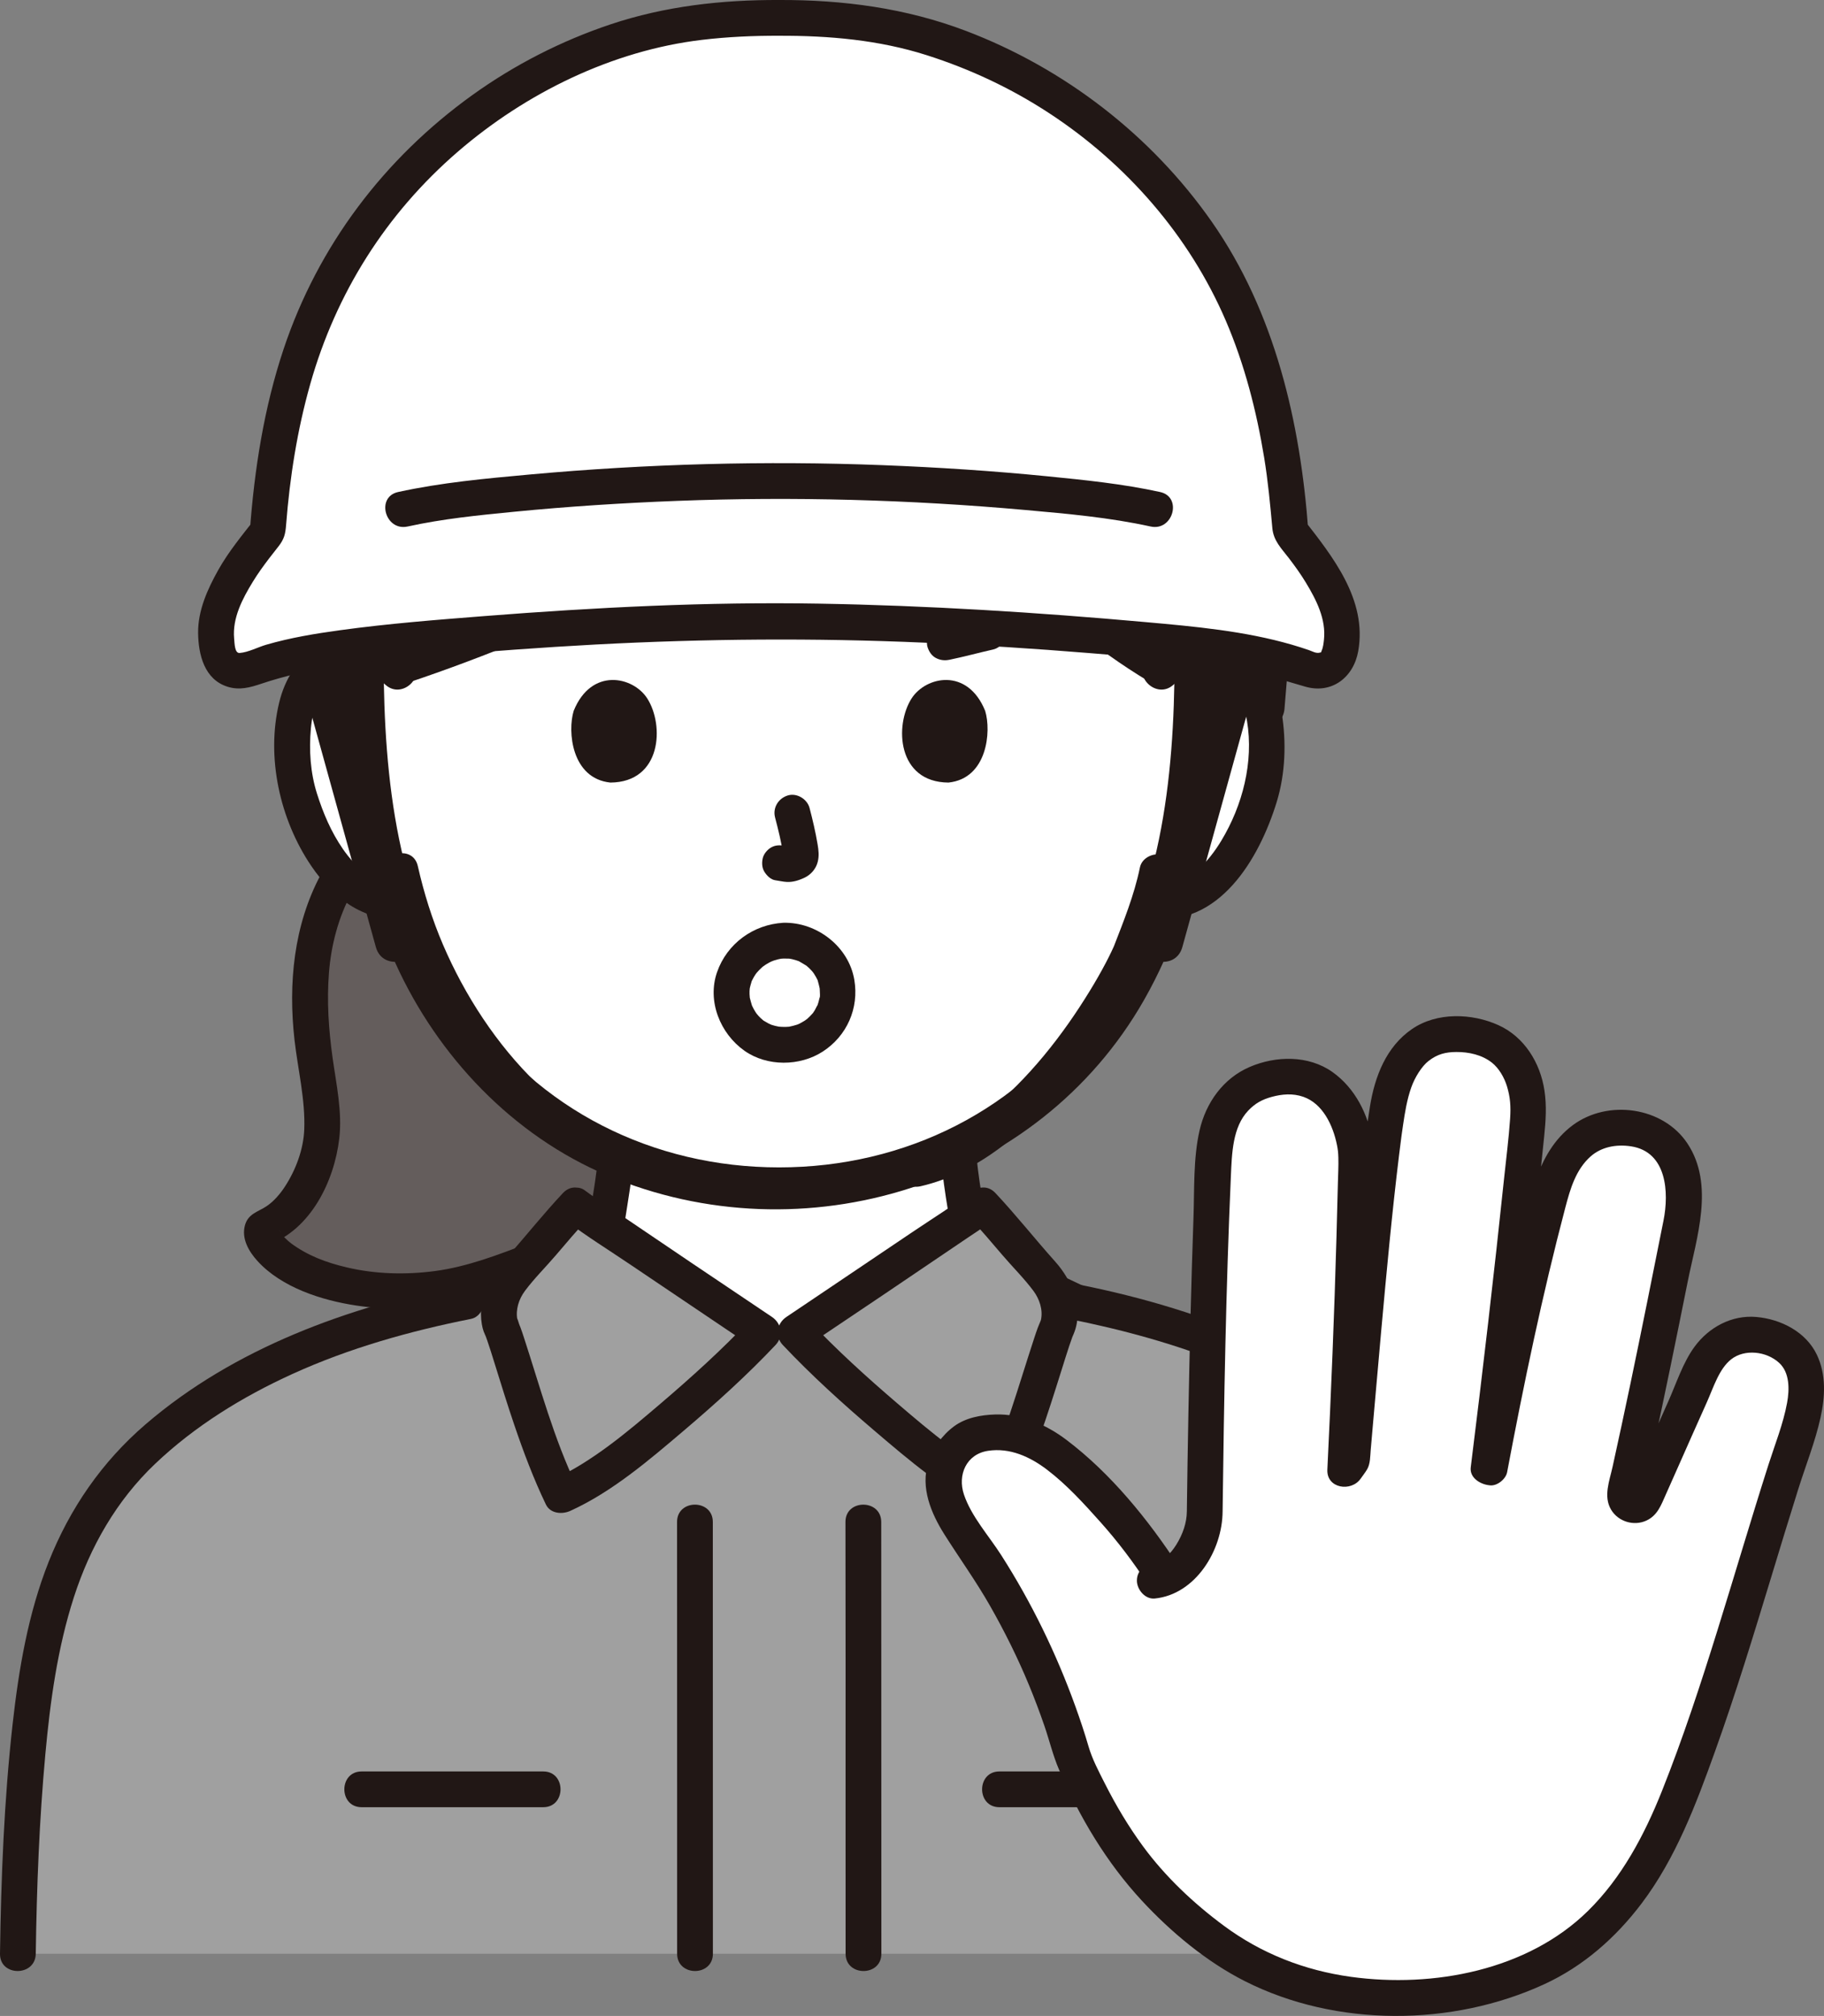
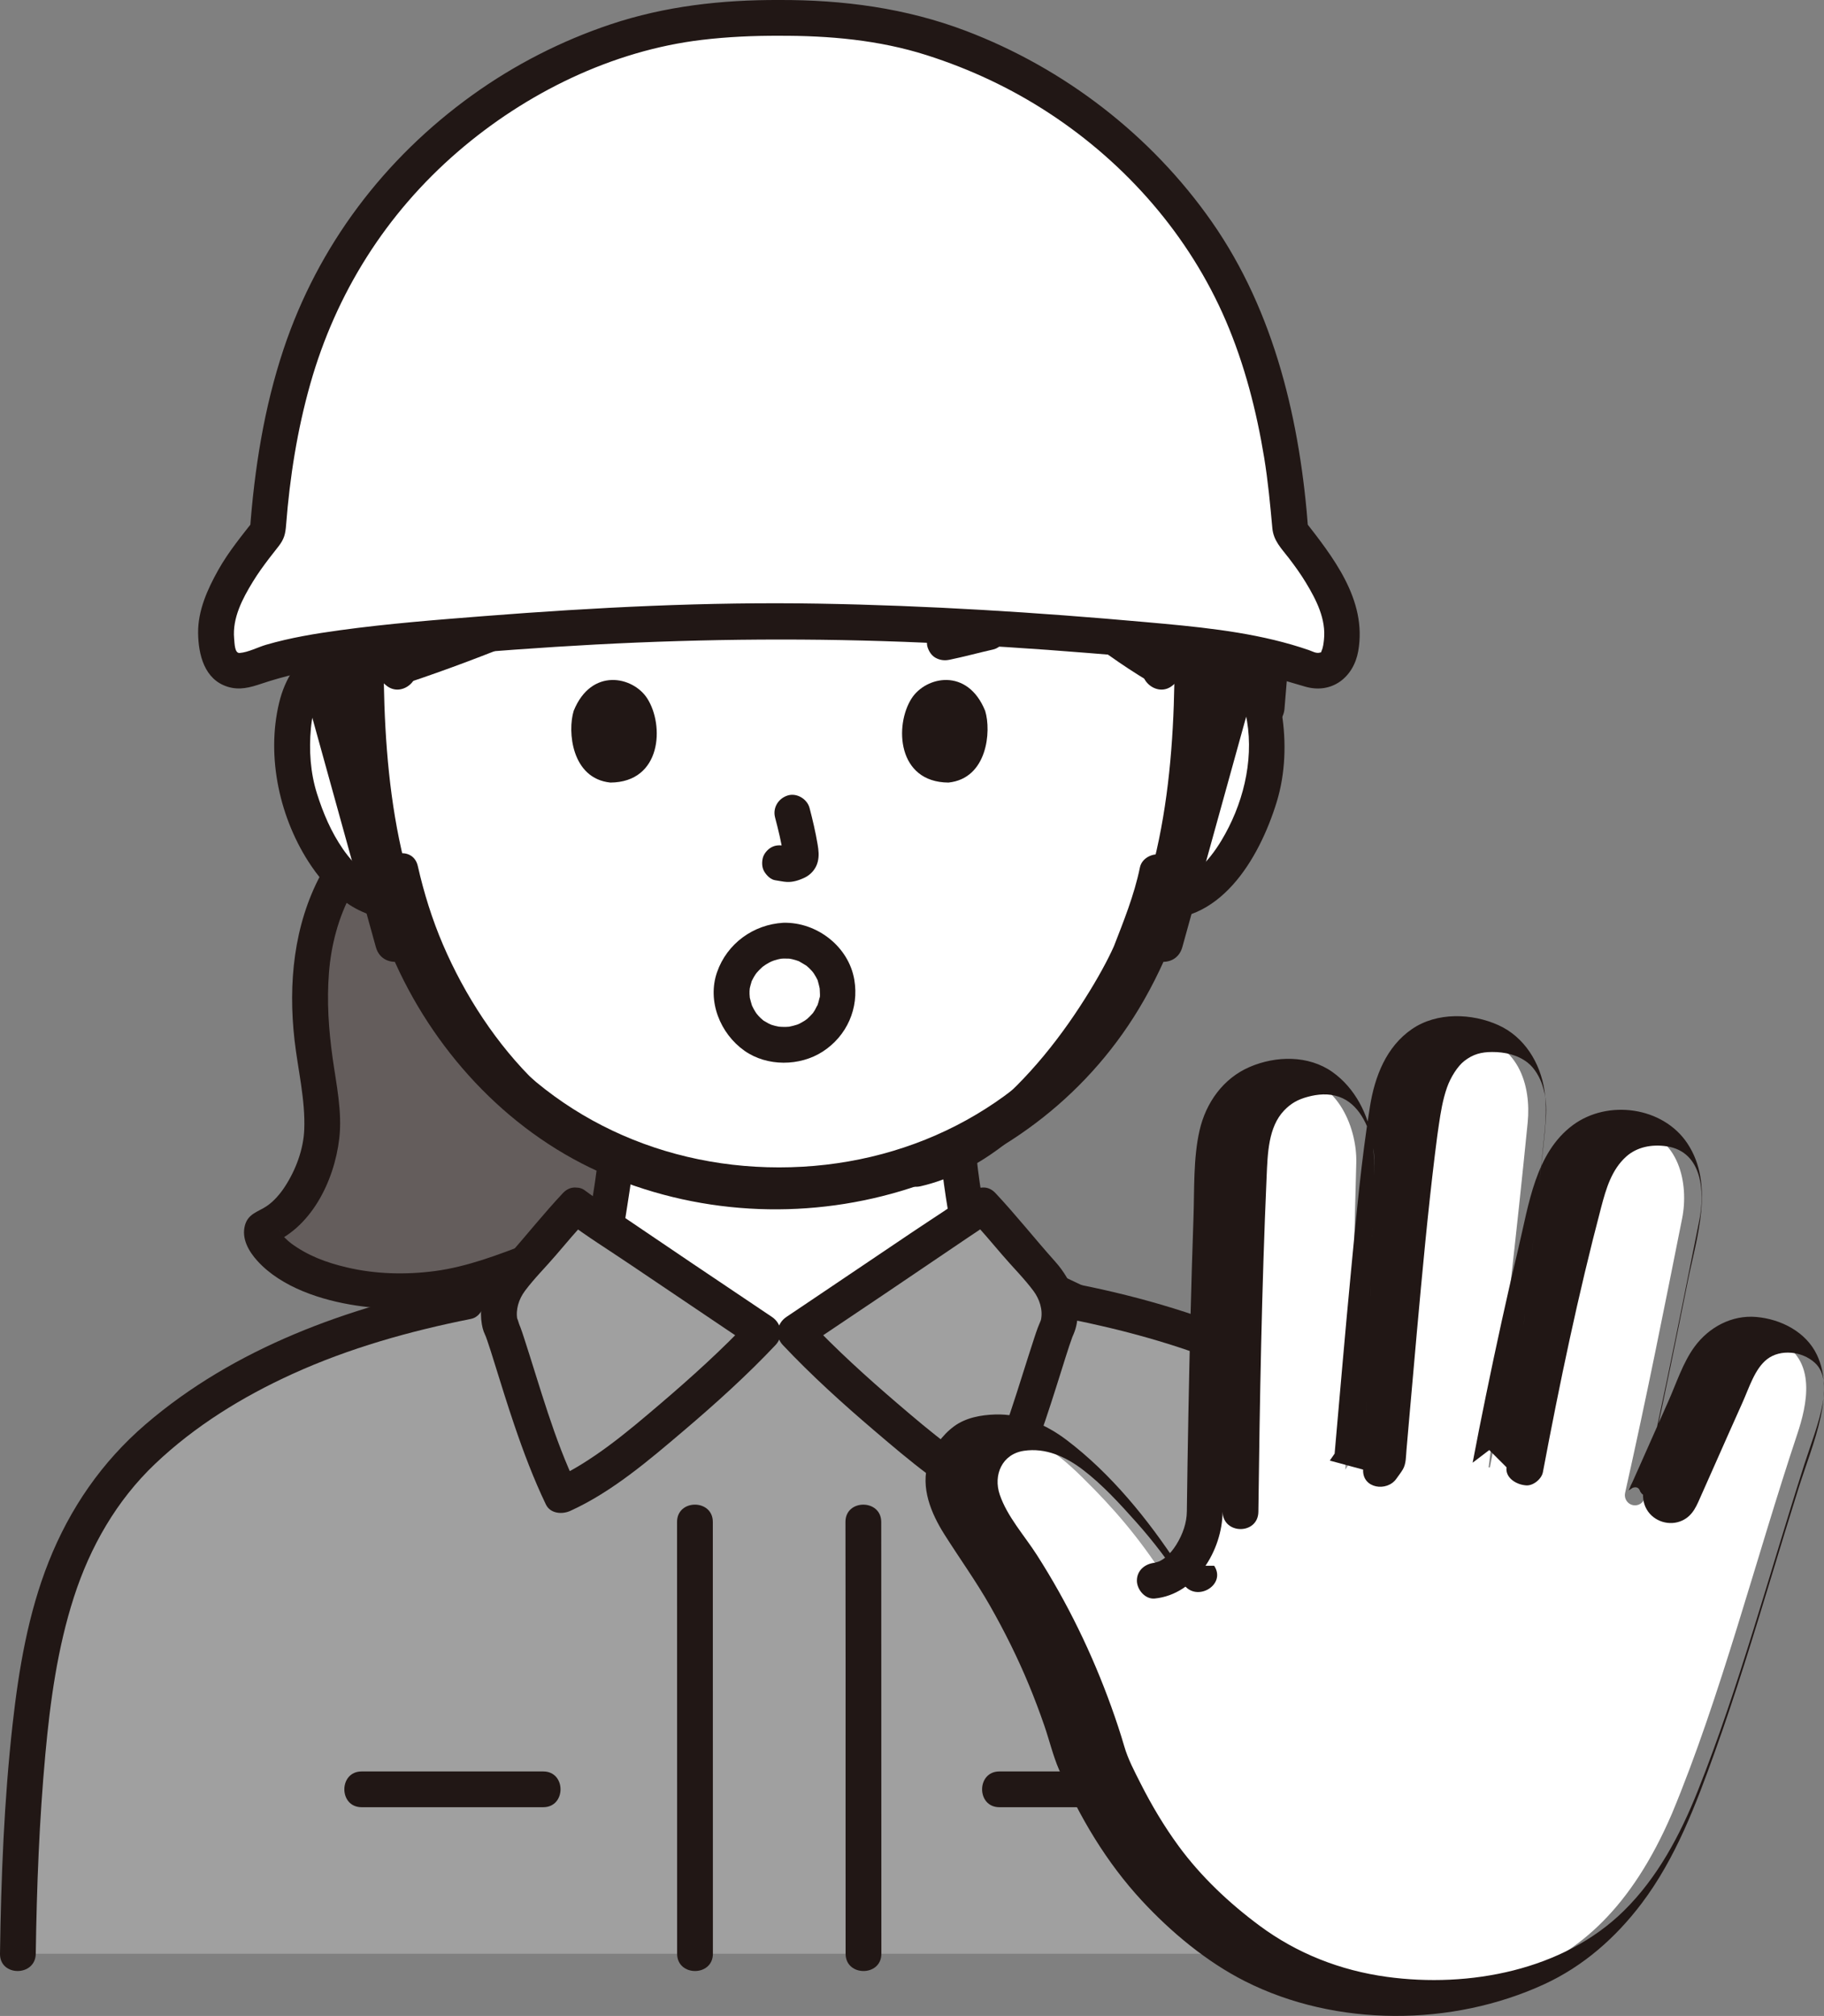
<svg xmlns="http://www.w3.org/2000/svg" id="b" width="244.783" height="270.526" viewBox="0 0 244.783 270.526">
  <rect x="0" y="0" width="244.783" height="270.526" fill="#808080" stroke="none" />
  <defs>
    <style>.d{fill:#fff;}.e{fill:none;}.f{fill:#a0a0a0;}.g{fill:#211715;}.h{fill:#645d5c;}</style>
  </defs>
  <g id="c">
    <path class="d" d="M155.775,90.195c1.652-1.588,3.879-2.184,5.784-2.117,4.146.146,5.91,2.388,6.669,3.705,2.266,3.93,2.17,11.171.649,15.652-1.077,3.173-2.842,8.027-7.096,11.508-1.753,1.434-4.333,2.379-6.799,1.962,0,0-.237-.04-.652-.11-.783,2.586-1.749,5.12-2.34,6.35-1.729,4.692-11.283,21.149-23.371,27.565.18,2.321.481,4.616.885,6.924.632,3.618.436,6.843,5.47,8.663.327.12,14.591,6.909,15.103,7.116,0,0-2.343,26.82-47.01,26.82s-43.95-26.046-43.95-26.046c.981-.327,16.89-7.769,17.217-7.889,5.034-1.82,4.816-5.045,5.47-8.663.36-2.096.644-4.028.816-6.052-5.963-2.6-11.266-6.99-16.3-13.016-6.128-7.334-9.617-15.235-11.544-21.779-2.629.675-5.472-.301-7.357-1.844-4.254-3.481-6.019-8.335-7.096-11.508-1.521-4.48-1.617-11.722.649-15.652.759-1.317,2.523-3.559,6.669-3.705,1.905-.067,4.131.529,5.784,2.117,0,0-12.158-42.628,51.176-42.628s51.176,42.628,51.176,42.628Z" />
    <path class="h" d="M87.718,75.259c-11.832,5.859-24.194,10.974-34.861,14.446-1.573-1.221-3.522-1.687-5.216-1.627-3.088.109-4.855,1.381-5.869,2.566-8.235-29.125.953-51.682,14.552-64.7,8.148-7.801,26.51-18.428,47.14-18.428,11.648,0,20.105,1.961,28.043,4.987,14.364,7.527,14.061,7.392,20.637,13.736,10.315,9.952,17.484,27.856,18.625,43.89.356,4.994-.126,18.626-.968,26.905-.247-1.991-.757-3.835-1.573-5.25-.759-1.317-2.523-3.559-6.669-3.705-1.754-.062-3.78.439-5.372,1.768-7.506-4.376-15.676-10.753-21.203-19.39-3.057-4.777-6.894-12.645-9.625-18.978-8.786,7.912-22.797,16.431-37.64,23.781Z" />
    <path class="h" d="M42.788,145.986c-.471-3.618-1.122-7.26-1.178-10.844-.04-2.35.079-4.484.316-6.419.601-4.589,1.957-8.148,3.808-11.213.486.509,1.012,1.001,1.583,1.469,1.888,1.545,4.734,2.523,7.366,1.844,1.929,6.554,5.423,14.464,11.558,21.807,5.055,6.05,10.379,10.453,16.37,13.053-.173,1.989-.453,3.89-.807,5.95-.306,1.694-.421,3.302-.974,4.721-2.679.88-9.235,2.78-9.235,2.78-5.076,1.943-9.117,3.298-12.912,3.791-15.525,2.016-24.924-5.653-23.368-8.159,4.839-1.639,8.152-9.121,7.915-14.217-.076-1.513-.243-3.036-.442-4.563Z" />
    <path class="g" d="M43.054,117.359c-3.64,6.779-4.389,14.653-3.529,22.208.45,3.946,1.462,8.013,1.306,12.001-.104,2.654-1.116,5.381-2.571,7.63-.658,1.017-1.497,1.999-2.48,2.663-1.12.757-2.482.99-2.911,2.578-.48,1.779.515,3.489,1.667,4.76,3.241,3.577,8.648,5.3,13.265,5.995,4.124.621,8.268.585,12.387-.082,4.149-.672,8.134-2.172,12.045-3.664,1.21-.462,2.043-1.617,1.676-2.952-.318-1.159-1.735-2.141-2.952-1.676-4.055,1.547-8.237,3.169-12.566,3.744-3.916.52-7.993.426-11.844-.485-2.808-.664-5.244-1.57-7.574-3.295.435.322-.213-.179-.287-.245-.18-.158-.356-.321-.524-.492-.153-.156-.295-.319-.439-.483.455.514.034.056-.051-.097-.08-.144-.152-.307-.241-.444.351.541.131.335.068.055.108.477.041.632-.11.898l-1.434,1.103c5.745-2.086,8.899-8.545,9.575-14.292.42-3.572-.399-7.286-.893-10.815-.533-3.81-.792-7.611-.488-11.454.296-3.746,1.271-7.421,3.052-10.738,1.461-2.721-2.681-5.148-4.145-2.423h0Z" />
    <path class="g" d="M59.755,180.5c1.502-.526,2.954-1.285,4.399-1.946,2.367-1.084,4.73-2.179,7.092-3.274,1.855-.86,3.709-1.725,5.567-2.579.192-.088.387-.172.577-.264.14-.068.319-.069-.147.059-.697.192.087-.023.271-.097.362-.146.726-.294,1.078-.463,1.634-.785,3.11-2.036,3.978-3.647.835-1.549,1.107-3.231,1.372-4.945.4-2.584.844-5.152,1.079-7.758.117-1.293-1.186-2.4-2.4-2.4-1.395,0-2.283,1.104-2.4,2.4-.188,2.09-.539,4.145-.866,6.217-.204,1.286-.324,2.644-.82,3.86-.152.374.136-.262-.054.095-.077.145-.158.287-.242.428-.21.352-.1.187-.324.423-.484.509-1.075.876-1.798,1.208-.552.253-1.126.463-1.679.717-3.951,1.815-7.887,3.661-11.838,5.476-1.025.471-2.05.941-3.078,1.403-.326.147-.653.291-.98.436-.666.295.481-.168-.063.022-1.223.428-2.036,1.641-1.676,2.952.326,1.186,1.723,2.107,2.952,1.676h0Z" />
    <path class="g" d="M126.265,155.292c.219,2.426.57,4.83.968,7.232.215,1.302.335,2.635.726,3.902.455,1.471,1.225,2.874,2.38,3.913.646.581,1.373,1.096,2.15,1.487.488.246.996.459,1.505.656,1.09.423-.503-.258-.098-.054,3.525,1.771,7.149,3.373,10.715,5.06,1.602.758,3.193,1.554,4.828,2.239,1.196.501,2.64-.54,2.952-1.676.38-1.384-.476-2.449-1.676-2.952,1.229.515-.288-.155-.583-.293-.763-.358-1.526-.718-2.288-1.079-2.065-.976-4.128-1.954-6.192-2.93-1.596-.756-3.191-1.514-4.791-2.261-.545-.254-1.105-.468-1.655-.711-1.31-.579-1.892-1.082-2.449-2.19-.124-.246-.003.009.015.054-.085-.21-.154-.43-.218-.647-.087-.296-.159-.597-.222-.899-.149-.71-.245-1.43-.354-2.147-.338-2.235-.71-4.449-.913-6.702-.117-1.291-1.02-2.4-2.4-2.4-1.208,0-2.517,1.102-2.4,2.4h0Z" />
    <path class="g" d="M152.98,116.4c-.768,3.747-2.226,7.309-3.505,10.617.108-.279.109-.236-.072.15-.092.197-.182.395-.275.591-.242.508-.497,1.01-.759,1.508-.648,1.231-1.342,2.438-2.068,3.626-3.72,6.092-8.257,11.858-13.816,16.377-3.026,2.46-6.439,4.42-10.217,5.29-3.009.693-1.735,5.322,1.276,4.629,7.743-1.783,14.183-7.455,19.234-13.331,4.196-4.882,8.107-10.377,10.769-16.267.166-.367.324-.738.478-1.11.04-.097.324-.787.181-.45-.185.434.132-.282.134-.287.137-.31.267-.624.397-.937.217-.523.425-1.05.624-1.581.92-2.456,1.721-4.977,2.248-7.549.26-1.269-.368-2.593-1.676-2.952-1.187-.326-2.691.4-2.952,1.676h0Z" />
    <path class="g" d="M51.443,117.494c1.698,7.501,4.74,14.77,8.997,21.18,4.597,6.921,10.639,13.398,17.95,17.482,3.767,2.104,7.886,3.53,12.154,4.158,1.281.189,2.579-.319,2.952-1.676.311-1.13-.386-2.762-1.676-2.952-15.211-2.24-26.573-15.414-32.368-28.912-1.458-3.396-2.565-6.952-3.381-10.555-.682-3.012-5.31-1.737-4.629,1.276h0Z" />
    <path class="e" d="M96.414,132.879c1.233-.651,3.667-1.97,8.565-1.97s7.386,1.383,8.451,2.226" />
    <path class="g" d="M104.016,109.704c.438,1.67.858,3.365,1.109,5.075l-.086-.638c.03.234.043.465.019.7l.086-.638c-.017.109-.04.211-.077.315l.242-.573c-.032.074-.066.136-.111.203l.375-.486c-.052.063-.102.112-.166.163l.486-.375c-.128.082-.264.149-.402.213l.573-.242c-.221.092-.441.16-.677.198l.638-.086c-.214.025-.422.024-.636-.001l.638.086c-.24-.033-.475-.092-.715-.124-.67-.09-1.239-.115-1.849.242-.498.291-.973.862-1.103,1.434-.14.614-.11,1.304.242,1.849.312.484.835,1.022,1.434,1.103.528.071,1.04.206,1.577.23.814.036,1.573-.212,2.301-.544.895-.409,1.591-1.201,1.829-2.165.201-.815.114-1.539-.024-2.355-.276-1.635-.654-3.255-1.075-4.859-.318-1.214-1.729-2.072-2.952-1.676-1.25.404-2.018,1.651-1.676,2.952h0Z" />
    <path class="g" d="M55.121,88.498c-3.307-3.003-8.158-3.638-12.187-1.717-2.993,1.427-4.714,4.377-5.469,7.502-1.772,7.333.086,15.676,4.285,21.89,3.042,4.501,7.442,7.831,13.106,7.047,1.285-.178,1.987-1.82,1.676-2.952-.38-1.384-1.663-1.855-2.952-1.676-3.185.441-5.939-2.304-7.58-4.685-1.557-2.259-2.636-4.798-3.46-7.405-.889-2.814-1.087-5.835-.816-8.764.122-1.316.392-2.705.907-3.929.184-.438.431-.847.683-1.249.087-.138.351-.449.1-.152.171-.202.353-.392.542-.578.296-.29.78-.652,1.401-.904.58-.235,1.239-.372,1.864-.425,1.643-.138,3.269.268,4.507,1.392,2.283,2.072,5.687-1.312,3.394-3.394h0Z" />
    <path class="g" d="M157.472,91.892c1.959-1.779,5.208-1.896,7.369-.405.215.148.458.398.803.755.319.33-.1-.186.136.162.131.193.258.388.375.59.661,1.143.983,2.471,1.197,3.764.912,5.497-.596,11.326-3.446,16.049-1.669,2.766-4.639,6.288-8.287,5.784-1.282-.177-2.577.311-2.952,1.676-.308,1.121.384,2.774,1.676,2.952,9.245,1.279,14.655-7.982,16.991-15.594,1.174-3.826,1.308-8.034.675-11.966-.52-3.232-1.885-6.33-4.636-8.239-4.013-2.784-9.762-2.129-13.295,1.078-2.292,2.081,1.11,5.467,3.394,3.394h0Z" />
    <path class="g" d="M76.99,95.387c-.847,2.754-.295,9.089,4.922,9.628,6.896-.041,7.263-7.7,4.941-11.302-1.901-2.948-7.489-4.175-9.863,1.674Z" />
    <path class="g" d="M132.209,95.387c.848,2.754.295,9.089-4.922,9.628-6.896-.042-7.263-7.701-4.942-11.302,1.9-2.948,7.489-4.174,9.863,1.674Z" />
    <path class="g" d="M123.574,53.356c3.283,7.502,6.781,15.262,11.793,21.791,5.082,6.62,11.613,11.961,18.737,16.256,2.652,1.599,5.068-2.55,2.423-4.145-6.631-3.999-12.86-8.977-17.528-15.209-4.758-6.351-8.114-13.882-11.28-21.116-.52-1.188-2.258-1.461-3.284-.861-1.225.717-1.383,2.091-.861,3.284h0Z" />
    <path class="g" d="M123.949,49.521c-7.192,6.523-15.563,11.744-23.976,16.529-9.675,5.502-19.719,10.407-29.989,14.696-5.462,2.281-10.994,4.396-16.608,6.271-2.915.974-1.665,5.611,1.276,4.629,10.547-3.523,20.838-7.846,30.863-12.649s19.9-10.141,29.155-16.353c4.42-2.966,8.727-6.149,12.673-9.728,2.293-2.08-1.11-5.466-3.394-3.394h0Z" />
    <path class="g" d="M134.047,10.937c-10.035-4.049-20.64-5.973-31.467-5.815-11.362.166-22.576,3.381-32.647,8.556-7.484,3.845-14.405,8.851-19.762,15.385-5.823,7.101-9.967,15.476-12.099,24.411-2.935,12.303-2.079,25.157,1.241,37.29.814,2.976,5.446,1.713,4.629-1.276-2.802-10.238-3.843-21.076-1.908-31.574,1.574-8.543,4.964-16.637,10.119-23.64,4.641-6.305,10.6-11.079,17.352-14.909,8.956-5.081,19.061-8.502,29.36-9.274,11.61-.871,23.144,1.134,33.908,5.476,1.202.485,2.637-.528,2.952-1.676.377-1.371-.469-2.465-1.676-2.952h0Z" />
    <path class="g" d="M172.38,95.118c.933-10.799,1.69-21.962-.166-32.698-2.084-12.05-6.879-24.053-14.544-33.65-3.821-4.784-8.563-9.222-13.838-12.353-2.662-1.581-5.079,2.567-2.423,4.145,4.436,2.634,8.333,6.292,11.706,10.204,3.622,4.202,6.449,9.093,8.741,14.129,4.5,9.888,6.735,20.623,6.622,31.465-.065,6.257-.359,12.525-.898,18.759-.112,1.293,1.183,2.4,2.4,2.4,1.391,0,2.288-1.103,2.4-2.4h0Z" />
    <path class="g" d="M105.147,128.632c.225-.005.45.009.674.006.113-.001.51.064-.018-.02.325.052.647.123.962.22.126.039.248.085.373.125.6.193-.404-.233.147.069.316.173.614.37.925.551.32.186-.399-.365.056.043.097.087.196.172.291.261.237.225.457.465.662.719-.315-.389-.045-.039.026.069.089.137.174.276.254.419.064.115.119.233.181.349.218.407-.1-.327.089.251.103.316.16.637.237.959.089.37-.029-.578,0,.027.006.125.016.25.019.375.006.254.057.673-.04.919.196-.501.033-.193-.014-.014-.053.202-.093.405-.154.605-.035.113-.078.223-.113.336-.162.525.195-.275.004-.004-.148.209-.239.474-.376.694-.092.149-.2.288-.293.436.262-.421.148-.177.051-.073-.239.26-.471.517-.737.75-.088.078-.179.152-.27.226.479-.388.01-.026-.088.037-.225.146-.461.265-.694.397-.129.073-.519.21.002.015-.113.042-.224.086-.338.125-.349.119-.701.194-1.06.274-.579.129.364-.006-.007,0-.157.002-.314.024-.471.027-.323.008-.642-.013-.963-.038.092.007.5.097.049.002-.166-.035-.331-.066-.496-.107s-.326-.086-.486-.139c-.125-.041-.603-.308-.167-.055-.285-.166-.574-.315-.856-.488-.369-.226-.064-.036.012.026-.152-.123-.299-.253-.441-.388-.094-.09-.186-.183-.275-.279-.06-.064-.466-.567-.126-.115-.196-.261-.373-.537-.53-.823-.095-.172-.181-.348-.263-.526.04.087.154.447.022.026-.099-.316-.182-.627-.264-.948-.11-.431-.02-.047-.009.052-.023-.198-.038-.396-.044-.595-.004-.133-.004-.267,0-.4.007-.232.058-.574-.012-.15.064-.388.17-.755.283-1.13.177-.581-.162.276.012-.051.105-.198.198-.401.312-.595.065-.11.133-.219.204-.325.117-.177.352-.435.083-.13.256-.29.512-.572.803-.828.096-.085.195-.168.295-.248-.444.354.122-.063.222-.126.301-.189.613-.354.936-.501-.532.242.054-.006.148-.036.184-.06.371-.113.559-.158.126-.03.253-.051.38-.08.275-.045.255-.044-.06.005.13-.013.26-.022.39-.027,1.251-.069,2.46-1.055,2.4-2.4-.056-1.241-1.057-2.474-2.4-2.4-4.033.221-7.578,2.79-8.913,6.626-1.353,3.885.417,8.255,3.691,10.558,3.021,2.125,7.419,2.092,10.495.099,3.253-2.107,4.884-5.827,4.233-9.641-.763-4.468-5.036-7.749-9.506-7.642-1.254.03-2.459,1.082-2.4,2.4.057,1.275,1.055,2.432,2.4,2.4Z" />
    <path class="g" d="M127.435,88.533c1.965-.406,3.901-.936,5.858-1.379,1.226-.278,2.063-1.758,1.676-2.952-.416-1.284-1.639-1.974-2.952-1.676-1.957.443-3.893.973-5.858,1.379-.567.117-1.149.615-1.434,1.103-.301.514-.429,1.273-.242,1.849.188.581.548,1.141,1.103,1.434.592.313,1.19.378,1.849.242h0Z" />
    <path class="g" d="M145.754,220.818c5.087.02,10.163.293,15.253.153,1.254-.034,2.459-1.079,2.4-2.4-.057-1.271-1.056-2.437-2.4-2.4-5.089.139-10.165-.134-15.253-.153-1.256-.005-2.458,1.107-2.4,2.4.058,1.305,1.054,2.395,2.4,2.4h0Z" />
    <path class="e" d="M152.641,205.199c-.105-.685-6.713-8.187-8.396-9.708" />
    <path class="f" d="M2.4,262.18c.129-9.371.505-18.752,1.405-28.044,1.375-14.24,4.225-28.717,15.021-39.117,12.88-12.41,31.453-18.429,48.622-21.224.371-.961.91-1.848,1.514-2.51,2.524-2.764,5.704-6.761,8.283-9.49,1.096.839,23.443,15.863,25.137,16.999h4.368c1.694-1.136,24.041-16.16,25.137-16.999,2.579,2.729,5.76,6.726,8.283,9.49.699.765,1.31,1.831,1.675,2.969,16.398,2.975,33.742,8.995,45.956,20.764,10.796,10.4,13.636,24.877,15.012,39.117.9,9.292,1.277,18.673,1.405,28.044H2.4Z" />
    <path class="g" d="M143.417,176.988c14.303,2.846,28.896,7.811,40.141,17.418,5.48,4.681,9.625,10.424,12.188,17.176,2.504,6.594,3.721,13.605,4.469,20.594,1.066,9.963,1.462,19.99,1.604,30.005.044,3.086,4.844,3.095,4.8,0-.133-9.361-.502-18.723-1.405-28.044-.72-7.429-1.769-14.914-4.183-22.004-2.447-7.187-6.293-13.834-11.824-19.09-5.652-5.371-12.339-9.595-19.419-12.817-8.013-3.646-16.472-6.15-25.095-7.866-1.27-.253-2.591.363-2.952,1.676-.325,1.181.399,2.698,1.676,2.952h0Z" />
    <path class="g" d="M4.8,262.18c.127-8.951.47-17.904,1.29-26.821.653-7.103,1.629-14.219,3.826-21.029,2.183-6.765,5.727-12.978,10.903-17.896,5.358-5.091,11.725-9.005,18.431-12.059,7.617-3.469,15.759-5.756,23.953-7.386,1.272-.253,2.002-1.767,1.676-2.952-.364-1.326-1.677-1.93-2.952-1.676-15.222,3.029-30.469,8.531-42.383,18.766-5.865,5.039-10.167,11.284-13.013,18.457-2.76,6.957-4.014,14.403-4.842,21.808C.549,241.609.146,251.905,0,262.18c-.044,3.09,4.756,3.091,4.8,0h0Z" />
    <path class="g" d="M130.192,163.493c1.487,1.584,2.894,3.24,4.301,4.895,1.367,1.608,2.932,3.146,4.192,4.837.814,1.093,1.299,2.534,1.015,3.879.088-.416.023-.036-.03.098-.125.317-.266.624-.387.943-.17.451-.322.909-.472,1.367-2.21,6.707-4.071,13.568-7.136,19.955l3.284-.861c-5.348-2.435-10.051-6.445-14.48-10.234-4.168-3.566-8.263-7.281-12.029-11.274l-.486,3.769c7.253-4.862,14.496-9.738,21.718-14.646,1.141-.776,2.317-1.521,3.419-2.353,1.033-.78,1.57-2.072.861-3.284-.595-1.018-2.243-1.647-3.284-.861-2.714,2.049-5.639,3.861-8.456,5.764-4.314,2.915-8.632,5.823-12.952,8.729-1.243.836-2.485,1.673-3.729,2.507-1.302.873-1.595,2.593-.486,3.769,3.844,4.076,8.029,7.865,12.29,11.496,4.645,3.958,9.59,8.212,15.19,10.761,1.103.502,2.679.4,3.284-.861,2.797-5.829,4.757-12.02,6.689-18.176.327-1.043.651-2.088.996-3.125.122-.367.253-.732.381-1.097.034-.096.214-.565.049-.149-.197.497.164-.36.165-.363,1.387-3.344-.215-7.136-2.476-9.662-2.719-3.038-5.246-6.245-8.037-9.219-2.118-2.257-5.508,1.142-3.394,3.394Z" />
    <path class="g" d="M75.549,160.099c-2.485,2.648-4.755,5.486-7.146,8.215-2.352,2.685-4.383,5.632-3.736,9.41.057.333.133.65.248.968.041.115.434,1.005.242.545-.178-.426.005.016.041.116.062.172.126.344.186.516.335.957.632,1.928.933,2.896.879,2.823,1.749,5.649,2.701,8.449,1.232,3.624,2.583,7.22,4.24,10.673.6,1.25,2.185,1.361,3.284.861,5.608-2.553,10.563-6.805,15.219-10.761,4.272-3.63,8.47-7.416,12.319-11.496,1.109-1.176.816-2.897-.486-3.769-7.253-4.862-14.496-9.738-21.718-14.646-1.141-.776-2.317-1.521-3.419-2.353-1.035-.782-2.684-.165-3.284.861-.719,1.23-.177,2.5.861,3.284,2.714,2.049,5.639,3.861,8.456,5.764,4.314,2.915,8.632,5.823,12.952,8.729,1.243.836,2.485,1.673,3.729,2.507l-.486-3.769c-3.771,3.998-7.88,7.709-12.058,11.274-4.44,3.788-9.154,7.796-14.509,10.234l3.284.861c-3.062-6.383-4.895-13.248-7.083-19.955-.149-.458-.298-.917-.468-1.367-.06-.159-.124-.316-.188-.474-.012-.029-.333-1.106-.227-.567-.266-1.357.19-2.772,1.015-3.879,1.259-1.69,2.824-3.228,4.192-4.837,1.407-1.655,2.814-3.311,4.301-4.895,2.113-2.251-1.275-5.652-3.394-3.394Z" />
    <path class="g" d="M90.861,204.232c0,12.711.007,25.422.009,38.133,0,6.605.001,13.21.001,19.815,0,3.089,4.8,3.094,4.8,0,0-17.613-.003-35.226-.009-52.839,0-1.703-.001-3.406-.001-5.109,0-3.089-4.8-3.094-4.8,0h0Z" />
    <path class="g" d="M113.462,204.232c.031,12.71.011,25.42.014,38.13.002,6.606.003,13.212.005,19.819,0,3.089,4.801,3.094,4.8,0-.005-17.622-.004-35.244-.014-52.866,0-1.694-.001-3.388-.005-5.082-.008-3.088-4.808-3.094-4.8,0h0Z" />
    <path class="g" d="M48.53,242.516h24.375c3.089,0,3.094-4.8,0-4.8h-24.375c-3.089,0-3.094,4.8,0,4.8h0Z" />
    <path class="g" d="M134.118,242.516c8.308,0,16.615,0,24.923,0,3.089,0,3.094-4.8,0-4.8-8.308,0-16.615,0-24.923,0-3.089,0-3.094,4.8,0,4.8h0Z" />
    <path class="d" d="M156.075,211.335c-3.265-5.018-6.564-8.894-10.834-13.09-3.774-3.71-8.272-7.247-14.313-5.635-.737.197-1.415.588-1.965,1.117-4.703,4.524-1.368,9.278,1.343,13.193,6.103,8.812,10.754,18.627,13.711,28.93,5.76,13.482,12.406,19.873,19.843,25.257,11.04,7.991,27.527,8.833,40.236,3.912,7.839-3.035,14.828-8.964,20.276-21.63,6.548-15.701,11.235-34.179,16.824-50.944,1.249-3.747,2.822-10.106-2.745-12.562-5.049-2.227-8.537.733-9.767,3.371-2.038,4.372-5.929,13.287-8.035,17.96-.261.579-.886.894-1.508.767h0c-.744-.152-1.216-.894-1.051-1.635,3.031-13.574,5.042-23.758,7.656-36.845.917-4.589-.352-11.171-6.543-12.027-5.18-.716-9.247,1.857-11.076,8.556-2.486,9.105-6.2,26.358-8.183,36.899l-.167-.021c2.001-16.034,3.761-31.423,5.239-46.264.483-4.85-1.102-11.115-8.409-11.811-5.353-.51-9.138,2.572-10.345,9.705-1.642,9.695-3.844,36.249-4.827,47.377l-.901,1.303c.788-16.141,1.128-26.298,1.48-41.21.115-4.874-2.773-11.749-9.279-11.514-5.444.197-9.461,3.547-9.826,10.772-.661,13.086-1.095,36.44-1.232,47.613v-.04c.057,3.692-2.919,9.027-6.702,9.279" />
-     <path class="g" d="M158.147,210.123c-4.073-6.222-9.073-12.402-15.041-16.909-2.741-2.069-6.053-3.504-9.542-3.399-1.915.058-3.959.429-5.527,1.586-1.608,1.186-2.867,2.95-3.468,4.855-1.061,3.366.381,6.821,2.168,9.647,2.032,3.215,4.247,6.284,6.131,9.596,1.956,3.44,3.727,7,5.237,10.658.739,1.789,1.421,3.601,2.052,5.43.674,1.956,1.152,4.006,1.974,5.903,2.765,6.387,6.358,12.434,11.1,17.557,3.922,4.236,8.711,8.228,13.879,10.835,12.214,6.163,27.769,6.084,40.14.384,5.239-2.414,9.584-6.245,13.046-10.822,4.607-6.091,7.321-13.336,9.878-20.463,2.76-7.692,5.143-15.513,7.521-23.33,1.206-3.966,2.409-7.933,3.655-11.887.996-3.16,2.256-6.304,2.97-9.544.616-2.795.767-5.769-.49-8.414-1.467-3.086-4.847-4.794-8.141-5.078s-6.357,1.38-8.276,3.991c-1.561,2.123-2.449,4.927-3.517,7.319-1.332,2.985-2.65,5.975-3.978,8.962-.276.62-.552,1.24-.829,1.859-.111.249-.273.513-.347.775-.011.038-.183.342-.164.365l.536-.35c.52-.171.855,0,1.006.511.544.798.411.261.554-.383.123-.552.245-1.104.367-1.656.237-1.074.472-2.148.705-3.223,1.656-7.62,3.215-15.259,4.746-22.905,1.183-5.907,3.645-13.018-.049-18.566-3.266-4.905-10.653-5.925-15.355-2.449-5.031,3.718-5.924,10.67-7.281,16.361-1.584,6.645-3.036,13.324-4.41,20.015-.611,2.973-1.203,5.95-1.765,8.932l2.314-1.762-.167-.021,2.4,2.4c1.488-11.937,2.892-23.885,4.165-35.847.304-2.859.601-5.718.889-8.578.211-2.088.348-4.054.035-6.138-.553-3.692-2.68-7.184-6.161-8.763-3.575-1.622-8.276-1.777-11.619.518-3.458,2.374-4.987,6.362-5.633,10.363-1.167,7.23-1.82,14.555-2.521,21.842-.821,8.532-1.545,17.072-2.299,25.61l.328-1.211-.901,1.303,4.472,1.211c.487-10.009.902-20.02,1.191-30.037.071-2.452.135-4.904.197-7.356.055-2.21.202-4.407-.124-6.601-.54-3.635-2.341-7.202-5.379-9.358-3.212-2.279-7.586-2.195-11.099-.687-3.566,1.531-5.892,4.807-6.741,8.539-.853,3.755-.675,7.859-.812,11.693-.154,4.324-.278,8.65-.387,12.975-.223,8.829-.393,17.661-.503,26.492h4.8v-.04c-.065-3.084-4.786-3.097-4.801,0-.007,1.505-.551,3.069-1.405,4.441-.398.64-.876,1.247-1.467,1.723-.236.191-.563.411-.871.544-.085.037-.61.176-.559.171-1.29.129-2.4,1.011-2.4,2.4,0,1.198,1.102,2.53,2.4,2.4,5.498-.551,9.076-6.496,9.101-11.679h-4.8v.04c.065,3.086,4.762,3.096,4.801,0,.186-14.996.447-30.004,1.108-44.988.137-3.091.219-6.626,2.335-8.853.921-.969,1.866-1.49,3.171-1.842,1.339-.36,2.783-.504,4.219-.004,2.585.899,3.976,3.788,4.516,6.473.113.563.164.972.185,1.689.032,1.12-.035,2.248-.062,3.368-.059,2.411-.121,4.823-.189,7.234-.292,10.425-.718,20.845-1.225,31.261-.124,2.551,3.215,3.03,4.472,1.211.289-.418.623-.826.876-1.267.425-.742.395-1.721.469-2.563.135-1.541.269-3.083.403-4.625.331-3.795.664-7.59,1.008-11.384.714-7.869,1.439-15.743,2.397-23.587.096-.785.195-1.569.298-2.353.008-.06.065-.477.012-.093.021-.157.043-.314.065-.471.053-.374.105-.747.161-1.12.251-1.698.524-3.396,1.096-5.021.49-1.391,1.421-2.855,2.309-3.551,1.203-.942,2.315-1.208,3.745-1.215,1.683-.009,3.438.379,4.769,1.427.938.738,1.668,1.995,2.026,3.183.441,1.461.532,2.678.419,4.349-.179,2.635-.522,5.269-.797,7.896-1.356,12.974-2.871,25.931-4.485,38.875-.174,1.396,1.25,2.256,2.4,2.4l.167.021c.96.12,2.138-.826,2.314-1.762,2.245-11.912,4.731-23.834,7.823-35.558.657-2.492,1.403-5.054,3.374-6.81,1.399-1.247,3.375-1.68,5.443-1.361,4.803.742,5.1,6.186,4.347,9.955-1.462,7.323-2.919,14.647-4.45,21.955-.776,3.704-1.571,7.404-2.386,11.1-.409,1.857-1.261,3.963-.201,5.742.96,1.612,3.055,2.248,4.746,1.465,1.482-.686,1.965-2.068,2.585-3.458.576-1.292,1.15-2.586,1.723-3.879,1.255-2.832,2.508-5.666,3.778-8.491.905-2.012,1.646-4.525,3.297-5.818,1.786-1.399,4.712-1.093,6.431.487,1.41,1.296,1.398,3.532,1.06,5.368-.519,2.824-1.618,5.545-2.489,8.271-2.361,7.391-4.545,14.837-6.853,22.244-2.261,7.257-4.629,14.491-7.444,21.555-2.348,5.89-5.385,11.642-9.951,16.123-8.094,7.945-20.719,10.352-31.797,8.827-6.221-.857-12.014-3.122-17.06-6.863-4.03-2.987-7.847-6.569-10.857-10.676-1.944-2.652-3.629-5.487-5.112-8.42-.811-1.603-1.685-3.244-2.186-4.971-.518-1.786-1.111-3.554-1.74-5.304-2.565-7.127-5.898-13.987-9.982-20.368-1.662-2.597-3.993-5.16-4.992-8.114-.889-2.629.312-5.431,3.237-5.872s5.614.791,7.888,2.516c2.662,2.019,5.002,4.598,7.219,7.081,2.312,2.59,4.391,5.349,6.292,8.253,1.685,2.574,5.843.172,4.145-2.423h0Z" />
+     <path class="g" d="M158.147,210.123c-4.073-6.222-9.073-12.402-15.041-16.909-2.741-2.069-6.053-3.504-9.542-3.399-1.915.058-3.959.429-5.527,1.586-1.608,1.186-2.867,2.95-3.468,4.855-1.061,3.366.381,6.821,2.168,9.647,2.032,3.215,4.247,6.284,6.131,9.596,1.956,3.44,3.727,7,5.237,10.658.739,1.789,1.421,3.601,2.052,5.43.674,1.956,1.152,4.006,1.974,5.903,2.765,6.387,6.358,12.434,11.1,17.557,3.922,4.236,8.711,8.228,13.879,10.835,12.214,6.163,27.769,6.084,40.14.384,5.239-2.414,9.584-6.245,13.046-10.822,4.607-6.091,7.321-13.336,9.878-20.463,2.76-7.692,5.143-15.513,7.521-23.33,1.206-3.966,2.409-7.933,3.655-11.887.996-3.16,2.256-6.304,2.97-9.544.616-2.795.767-5.769-.49-8.414-1.467-3.086-4.847-4.794-8.141-5.078s-6.357,1.38-8.276,3.991c-1.561,2.123-2.449,4.927-3.517,7.319-1.332,2.985-2.65,5.975-3.978,8.962-.276.62-.552,1.24-.829,1.859-.111.249-.273.513-.347.775-.011.038-.183.342-.164.365l.536-.35c.52-.171.855,0,1.006.511.544.798.411.261.554-.383.123-.552.245-1.104.367-1.656.237-1.074.472-2.148.705-3.223,1.656-7.62,3.215-15.259,4.746-22.905,1.183-5.907,3.645-13.018-.049-18.566-3.266-4.905-10.653-5.925-15.355-2.449-5.031,3.718-5.924,10.67-7.281,16.361-1.584,6.645-3.036,13.324-4.41,20.015-.611,2.973-1.203,5.95-1.765,8.932l2.314-1.762-.167-.021,2.4,2.4c1.488-11.937,2.892-23.885,4.165-35.847.304-2.859.601-5.718.889-8.578.211-2.088.348-4.054.035-6.138-.553-3.692-2.68-7.184-6.161-8.763-3.575-1.622-8.276-1.777-11.619.518-3.458,2.374-4.987,6.362-5.633,10.363-1.167,7.23-1.82,14.555-2.521,21.842-.821,8.532-1.545,17.072-2.299,25.61l.328-1.211-.901,1.303,4.472,1.211c.487-10.009.902-20.02,1.191-30.037.071-2.452.135-4.904.197-7.356.055-2.21.202-4.407-.124-6.601-.54-3.635-2.341-7.202-5.379-9.358-3.212-2.279-7.586-2.195-11.099-.687-3.566,1.531-5.892,4.807-6.741,8.539-.853,3.755-.675,7.859-.812,11.693-.154,4.324-.278,8.65-.387,12.975-.223,8.829-.393,17.661-.503,26.492h4.8v-.04c-.065-3.084-4.786-3.097-4.801,0-.007,1.505-.551,3.069-1.405,4.441-.398.64-.876,1.247-1.467,1.723-.236.191-.563.411-.871.544-.085.037-.61.176-.559.171-1.29.129-2.4,1.011-2.4,2.4,0,1.198,1.102,2.53,2.4,2.4,5.498-.551,9.076-6.496,9.101-11.679v.04c.065,3.086,4.762,3.096,4.801,0,.186-14.996.447-30.004,1.108-44.988.137-3.091.219-6.626,2.335-8.853.921-.969,1.866-1.49,3.171-1.842,1.339-.36,2.783-.504,4.219-.004,2.585.899,3.976,3.788,4.516,6.473.113.563.164.972.185,1.689.032,1.12-.035,2.248-.062,3.368-.059,2.411-.121,4.823-.189,7.234-.292,10.425-.718,20.845-1.225,31.261-.124,2.551,3.215,3.03,4.472,1.211.289-.418.623-.826.876-1.267.425-.742.395-1.721.469-2.563.135-1.541.269-3.083.403-4.625.331-3.795.664-7.59,1.008-11.384.714-7.869,1.439-15.743,2.397-23.587.096-.785.195-1.569.298-2.353.008-.06.065-.477.012-.093.021-.157.043-.314.065-.471.053-.374.105-.747.161-1.12.251-1.698.524-3.396,1.096-5.021.49-1.391,1.421-2.855,2.309-3.551,1.203-.942,2.315-1.208,3.745-1.215,1.683-.009,3.438.379,4.769,1.427.938.738,1.668,1.995,2.026,3.183.441,1.461.532,2.678.419,4.349-.179,2.635-.522,5.269-.797,7.896-1.356,12.974-2.871,25.931-4.485,38.875-.174,1.396,1.25,2.256,2.4,2.4l.167.021c.96.12,2.138-.826,2.314-1.762,2.245-11.912,4.731-23.834,7.823-35.558.657-2.492,1.403-5.054,3.374-6.81,1.399-1.247,3.375-1.68,5.443-1.361,4.803.742,5.1,6.186,4.347,9.955-1.462,7.323-2.919,14.647-4.45,21.955-.776,3.704-1.571,7.404-2.386,11.1-.409,1.857-1.261,3.963-.201,5.742.96,1.612,3.055,2.248,4.746,1.465,1.482-.686,1.965-2.068,2.585-3.458.576-1.292,1.15-2.586,1.723-3.879,1.255-2.832,2.508-5.666,3.778-8.491.905-2.012,1.646-4.525,3.297-5.818,1.786-1.399,4.712-1.093,6.431.487,1.41,1.296,1.398,3.532,1.06,5.368-.519,2.824-1.618,5.545-2.489,8.271-2.361,7.391-4.545,14.837-6.853,22.244-2.261,7.257-4.629,14.491-7.444,21.555-2.348,5.89-5.385,11.642-9.951,16.123-8.094,7.945-20.719,10.352-31.797,8.827-6.221-.857-12.014-3.122-17.06-6.863-4.03-2.987-7.847-6.569-10.857-10.676-1.944-2.652-3.629-5.487-5.112-8.42-.811-1.603-1.685-3.244-2.186-4.971-.518-1.786-1.111-3.554-1.74-5.304-2.565-7.127-5.898-13.987-9.982-20.368-1.662-2.597-3.993-5.16-4.992-8.114-.889-2.629.312-5.431,3.237-5.872s5.614.791,7.888,2.516c2.662,2.019,5.002,4.598,7.219,7.081,2.312,2.59,4.391,5.349,6.292,8.253,1.685,2.574,5.843.172,4.145-2.423h0Z" />
    <path class="g" d="M55.841,125.607c-3.411-12.311-6.822-24.622-10.233-36.932l-1.956,3.444,5.77-.864-3.544-2.7c.043,14.037,1.352,27.86,7.228,40.782,5.655,12.436,15.707,23.037,28.374,28.389,26.307,11.115,57.855,1.391,72.046-23.525,7.959-13.973,9.66-29.852,9.708-45.647l-3.544,2.7,5.77.864-1.956-3.444c-3.411,12.311-6.822,24.622-10.233,36.932-.964,3.478,4.437,4.963,5.4,1.489,3.411-12.311,6.822-24.622,10.233-36.932.368-1.327-.455-3.22-1.956-3.444l-5.77-.864c-1.769-.265-3.538.708-3.544,2.7-.049,16.161-1.843,32.59-11.113,46.335-9.496,14.081-25.083,21.767-41.965,21.767s-32.421-7.7-41.965-21.767c-9.297-13.702-11.064-30.208-11.113-46.335-.006-1.992-1.775-2.965-3.544-2.7l-5.77.864c-1.497.224-2.321,2.126-1.956,3.444,3.411,12.311,6.822,24.622,10.233,36.932.961,3.468,6.365,1.995,5.4-1.489h0Z" />
    <path class="d" d="M104.555,2.401c-7.291-.045-14.727.769-20.445,2.689-13.716,4.213-25.961,13.031-34.419,24.321-9.11,12.155-12.694,26.904-13.761,41.89-2.831,3.628-4.808,5.943-6.538,10.795-.719,2.011-.382,4.943.225,6.358.483,1.123,2.056,1.977,3.752,1.359,2.191-.798,4.426-1.427,7.234-2.044,7.774-1.348,13.278-1.764,20.041-2.337,14.48-1.236,29.398-2,43.912-2.089,14.514.09,29.432.854,43.912,2.089,6.763.573,12.267.989,20.041,2.337,2.808.618,5.044,1.247,7.234,2.044,1.696.618,3.269-.236,3.752-1.359.607-1.415.944-4.347.225-6.358-1.73-4.853-3.707-7.167-6.538-10.795-1.067-14.985-4.651-29.735-13.761-41.89-8.459-11.29-20.703-20.108-34.419-24.321-5.718-1.921-13.154-2.734-20.445-2.689Z" />
    <path class="g" d="M104.555,0c-7.68-.028-15.313.822-22.615,3.267-6.608,2.212-12.891,5.423-18.549,9.49-11.847,8.516-20.712,20.24-25.337,34.103-2.631,7.886-3.922,16.167-4.525,24.44l.703-1.697c-1.746,2.235-3.574,4.438-4.962,6.922-1.435,2.567-2.72,5.427-2.684,8.418.035,2.908.841,6.249,3.969,7.217,1.605.497,3.018.097,4.552-.419,1.498-.503,3.021-.926,4.557-1.296,6.086-1.468,12.475-1.895,18.698-2.421,7.169-.606,14.342-1.147,21.527-1.53,14.734-.784,29.441-.901,44.182-.251,7.334.324,14.661.791,21.977,1.386,6.196.504,12.405.978,18.553,1.919,3.631.555,6.997,1.537,10.501,2.578,3.618,1.075,6.553-1.226,7.174-4.753,1.213-6.901-3.415-12.671-7.4-17.771l.703,1.697c-1.062-14.59-4.461-29.382-12.958-41.539-8.109-11.601-19.773-20.589-32.991-25.614C121.582,1.087,113.141-.031,104.555,0c-3.088.011-3.094,4.811,0,4.8,6.695-.024,13.403.562,19.807,2.604,5.83,1.859,11.331,4.438,16.453,7.794,10.355,6.785,18.797,16.44,23.692,27.842,2.511,5.85,4.116,12.094,5.145,18.365.516,3.144.809,6.3,1.098,9.471.155,1.705,1.222,2.721,2.223,4.029.809,1.058,1.588,2.14,2.278,3.28,1.399,2.311,2.729,4.904,2.424,7.676-.052.469-.109,1.032-.313,1.46-.13.274.065.168-.246.258-.486.141-1.014-.184-1.468-.341-.748-.258-1.502-.497-2.261-.718-6.344-1.846-13.07-2.449-19.631-3.037-14.59-1.307-29.213-2.227-43.861-2.479-14.968-.258-29.975.502-44.894,1.67-6.464.506-12.936,1.014-19.362,1.896-3.351.46-6.661,1.003-9.914,1.95-1.127.328-2.402,1.016-3.565,1.106-.672.052-.678-1.269-.74-1.946-.249-2.757,1.128-5.357,2.531-7.645.666-1.086,1.414-2.119,2.188-3.131.409-.534.828-1.06,1.241-1.591.762-.976.921-1.666,1.014-2.862.496-6.388,1.495-12.74,3.242-18.912,3.457-12.214,10.177-22.869,19.791-31.17,9.127-7.88,20.726-13.583,32.764-15.017,3.44-.41,6.903-.566,10.366-.553,3.089.011,3.093-4.789,0-4.8Z" />
-     <path class="g" d="M54.702,70.655c4.758-1.042,9.42-1.503,14.278-1.979,7.285-.713,14.596-1.182,21.911-1.462,15.585-.597,31.208-.166,46.742,1.227,5.691.511,11.232.998,16.78,2.213,3.011.66,4.297-3.967,1.276-4.629-4.981-1.091-10.111-1.611-15.179-2.113-7.332-.727-14.691-1.203-22.053-1.49-15.793-.615-31.627-.177-47.367,1.254-5.892.536-11.876,1.081-17.664,2.349-3.016.661-1.74,5.289,1.276,4.629h0Z" />
  </g>
</svg>